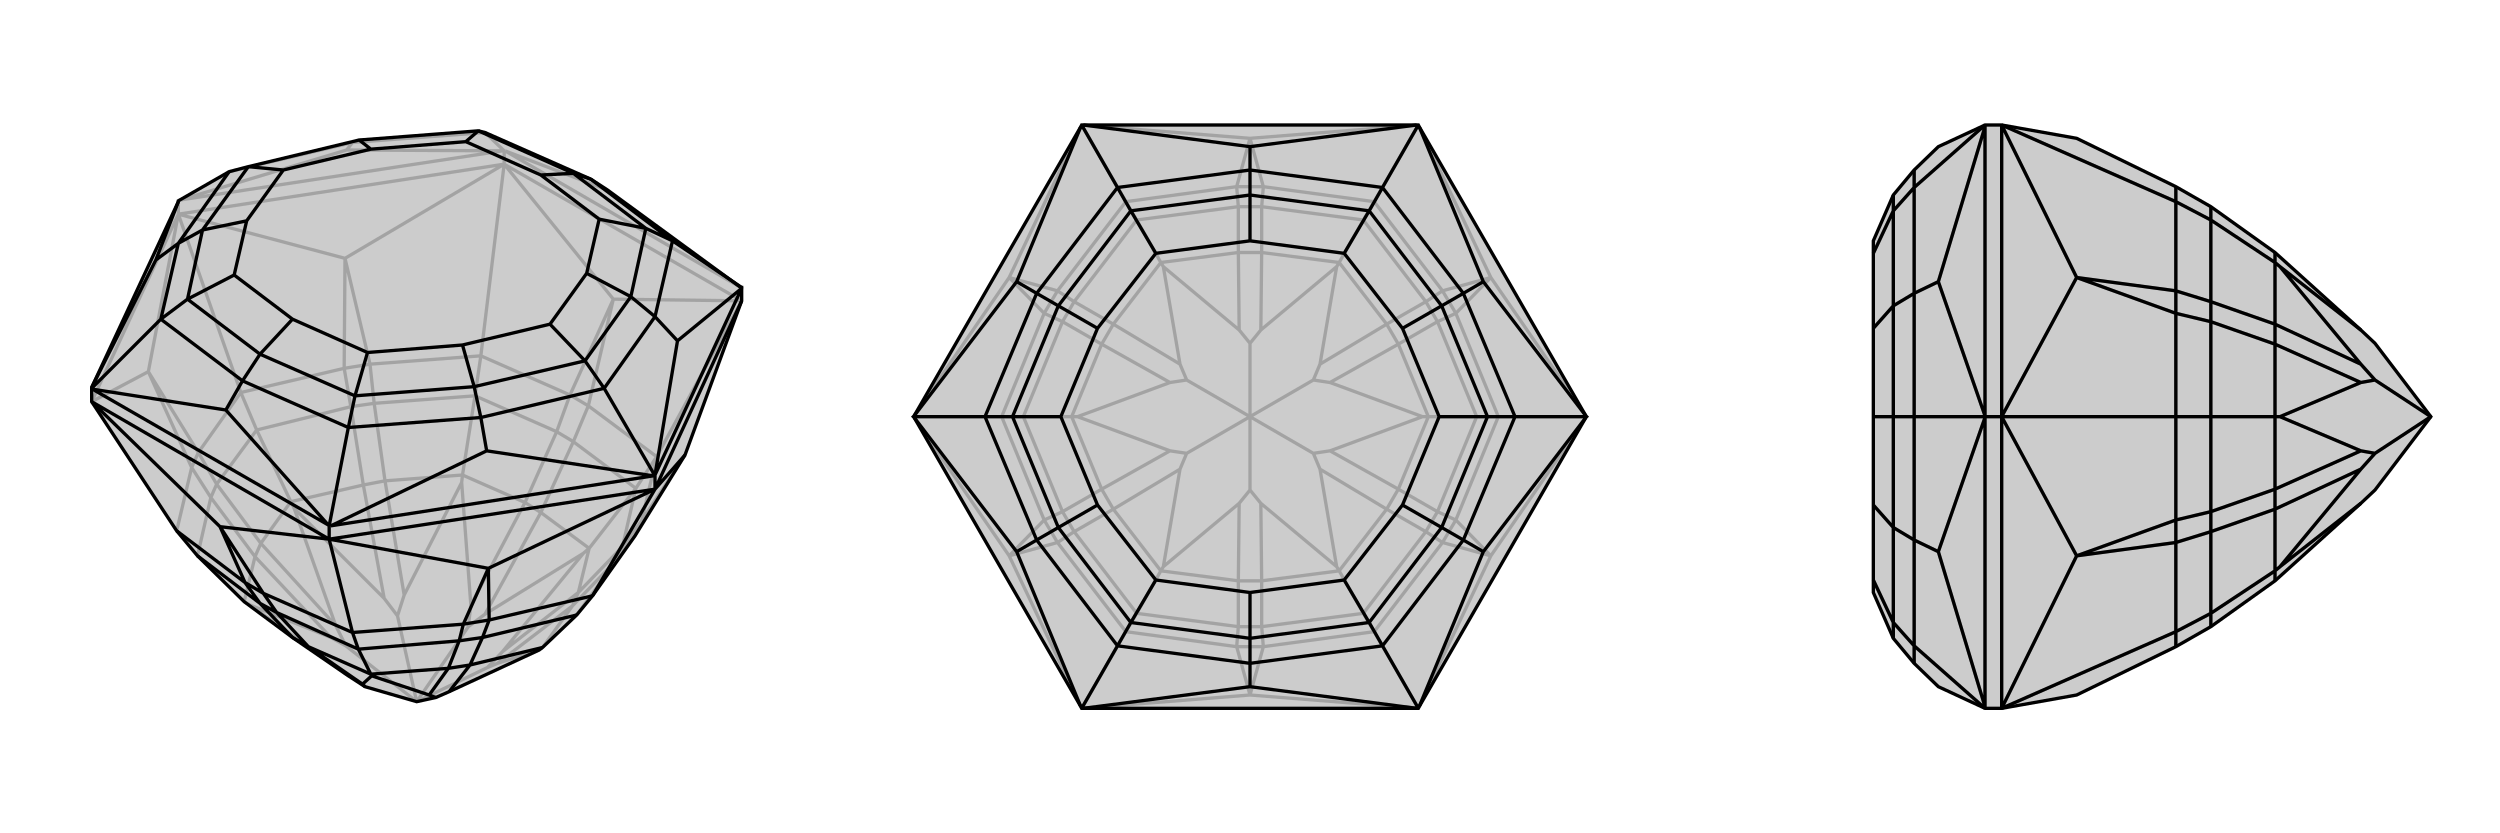
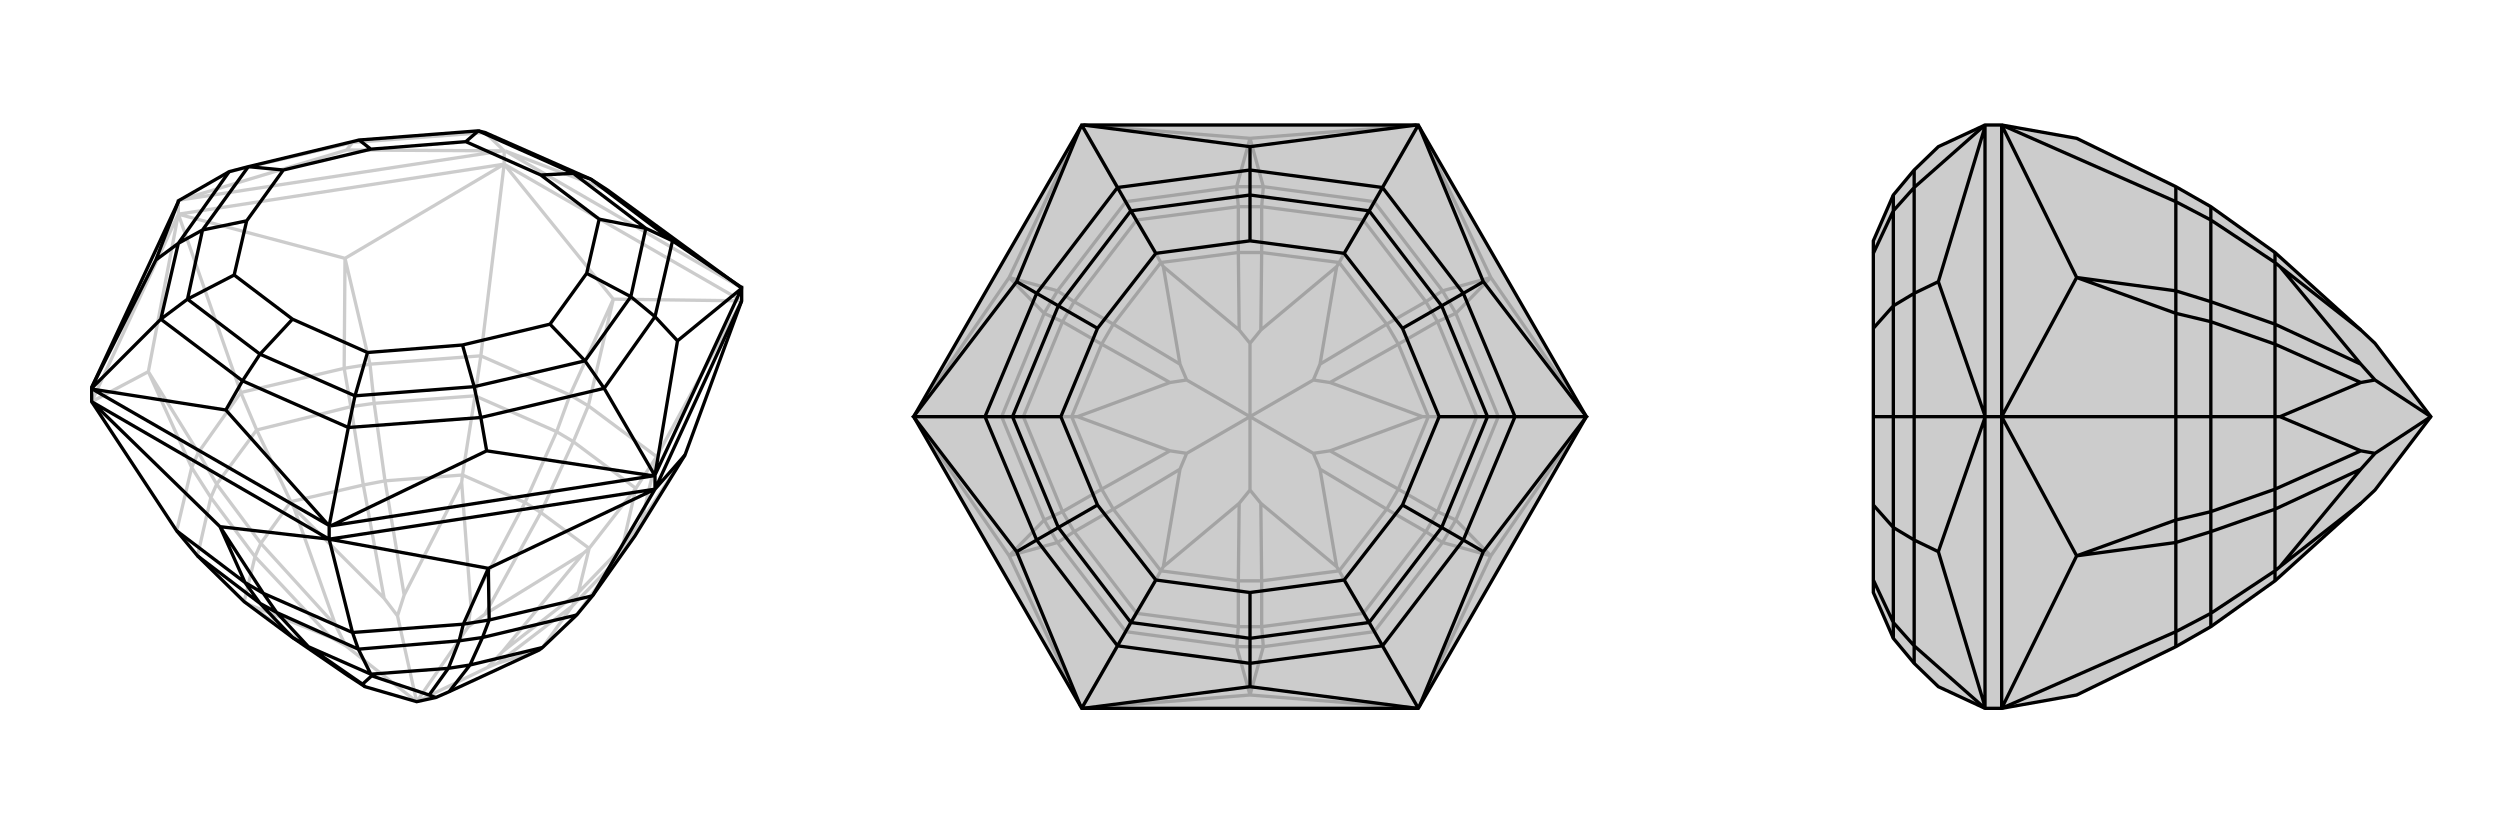
<svg xmlns="http://www.w3.org/2000/svg" viewBox="0 0 3000 1000">
  <g stroke="currentColor" stroke-width="4" fill="none" transform="translate(0 2)">
-     <path fill="currentColor" stroke="none" fill-opacity=".2" d="M822,544L762,641L711,713L692,736L651,775L647,778L539,828L523,835L500,840L438,822L418,809L351,763L293,720L237,665L212,635L110,480L110,464L110,463L214,240L214,239L275,204L298,198L431,166L574,155L582,157L709,213L729,226L889,343L890,343L890,359z" />
    <path stroke-opacity=".2" d="M605,195L605,179M214,255L214,239M890,359L605,195M605,195L214,255M214,255L110,480M890,359L736,357M890,359L788,546M605,195L736,357M605,195L414,308M605,195L577,425M214,255L414,308M214,255L178,444M214,255L289,469M110,480L178,444M822,544L770,623M736,357L706,485M736,357L684,472M414,308L444,435M414,308L413,440M178,444L238,541M178,444L230,559M788,546L770,623M788,546L706,485M788,546L763,584M577,425L684,472M577,425L444,435M577,425L570,473M289,469L413,440M289,469L238,541M289,469L308,514M212,635L230,559M692,736L740,670M763,584L747,654M763,584L688,528M763,584L707,656M570,473L668,516M570,473L449,482M570,473L555,568M308,514L421,486M308,514L260,579M308,514L349,600M237,665L253,595M651,775L687,725M707,656L694,709M707,656L649,613M707,656L700,662M555,568L630,601M555,568L462,575M555,568L554,577M349,600L436,580M349,600L313,650M349,600L353,608M293,720L306,666M293,720L300,724M647,778L597,794M700,662L603,780M700,662L582,735M500,840L585,799M554,577L565,724M554,577L485,712M500,840L562,750M353,608L461,716M353,608L403,749M500,840L477,737M300,724L397,763M300,724L418,809M500,840L415,773M762,641L770,623M762,641L740,670M770,623L747,654M706,485L684,472M706,485L688,528M684,472L668,516M444,435L413,440M444,435L449,482M413,440L421,486M238,541L230,559M238,541L260,579M230,559L253,595M740,670L687,725M747,654L694,709M740,670L747,654M688,528L649,613M668,516L630,601M688,528L668,516M449,482L462,575M421,486L436,580M449,482L421,486M260,579L313,650M253,595L306,666M260,579L253,595M687,725L597,794M694,709L603,780M597,794L585,799M603,780L585,799M687,725L694,709M649,613L582,735M630,601L565,724M582,735L562,750M565,724L562,750M649,613L630,601M462,575L485,712M436,580L461,716M485,712L477,737M461,716L477,737M462,575L436,580M313,650L403,749M306,666L397,763M403,749L415,773M397,763L415,773M313,650L306,666M214,239L216,238M605,179L603,179M416,178L423,169M605,179L606,179M605,179L582,157M889,343L606,179M606,179L729,226M216,238L603,179M216,238L416,178M603,179L416,178M275,204L423,169M423,169L582,157M423,169L431,166" />
    <path d="M822,544L762,641L711,713L692,736L651,775L647,778L539,828L523,835L500,840L438,822L418,809L351,763L293,720L237,665L212,635L110,480L110,464L110,463L214,240L214,239L275,204L298,198L431,166L574,155L582,157L709,213L729,226L889,343L890,343L890,359z" />
    <path d="M395,645L395,629M786,585L786,569M395,645L110,480M395,645L786,585M786,585L890,359M395,645L264,630M395,645L586,680M395,645L423,757M786,585L586,680M786,585L822,544M786,585L711,713M110,480L264,630M264,630L316,710M264,630L294,697M586,680L556,747M586,680L587,742M423,757L316,710M423,757L556,747M423,757L430,777M711,713L587,742M212,635L294,697M430,777L332,733M430,777L551,767M430,777L445,807M692,736L579,763M237,665L312,722M445,807L370,774M445,807L538,800M445,807L446,809M651,775L564,796M446,809L435,819M446,809L515,832M316,710L294,697M316,710L332,733M294,697L312,722M556,747L587,742M556,747L551,767M587,742L579,763M332,733L370,774M312,722L351,763M332,733L312,722M551,767L538,800M579,763L564,796M551,767L579,763M370,774L435,819M435,819L438,822M370,774L351,763M538,800L515,832M564,796L539,828M515,832L523,835M538,800L564,796M890,343L890,344M890,343L807,287M786,569L786,568M813,407L786,378M786,569L784,569M786,569L725,464M395,629L397,629M584,539L577,499M395,629L394,628M395,629L418,511M110,464L111,465M271,490L291,455M110,464L193,381M187,310L214,290M890,344L786,568M890,344L813,407M786,568L813,407M784,569L397,629M784,569L584,539M397,629L584,539M394,628L111,465M394,628L271,490M111,465L271,490M110,463L187,310M214,240L187,310M807,287L709,213M807,287L786,378M807,287L775,272M786,378L725,464M786,378L757,354M725,464L577,499M725,464L702,431M577,499L418,511M577,499L569,462M418,511L291,455M418,511L426,473M291,455L193,381M291,455L312,423M193,381L214,290M193,381L225,357M214,290L275,204M214,290L243,274M709,213L688,206M775,272L688,206M775,272L757,354M775,272L719,261M757,354L702,431M757,354L704,326M702,431L569,462M702,431L660,387M569,462L426,473M569,462L555,412M426,473L312,423M426,473L441,421M312,423L225,357M312,423L351,381M225,357L243,274M225,357L281,328M243,274L298,198M243,274L296,263M298,198L340,202M431,166L445,177M688,206L574,155M688,206L649,208M574,155L559,168M719,261L649,208M719,261L704,326M704,326L660,387M660,387L555,412M555,412L441,421M441,421L351,381M351,381L281,328M281,328L296,263M296,263L340,202M340,202L445,177M445,177L559,168M649,208L559,168" />
  </g>
  <g stroke="currentColor" stroke-width="4" fill="none" transform="translate(1000 0)">
    <path fill="currentColor" stroke="none" fill-opacity=".2" d="M700,150L300,150L298,150L297,152L97,499L96,500L97,501L297,848L298,850L300,850L700,850L702,850L703,848L903,501L904,500L903,499L703,152L702,150z" />
    <path stroke-opacity=".2" d="M702,850L500,834M702,850L789,667M702,850L649,758M904,500L789,667M904,500L789,333M904,500L798,500M702,150L789,333M702,150L500,166M702,150L649,242M298,150L500,166M298,150L211,333M298,150L351,242M96,500L211,333M96,500L211,667M96,500L202,500M298,850L211,667M298,850L500,834M298,850L351,758M500,834L516,776M500,834L484,776M789,667L731,651M789,667L747,624M789,333L747,376M789,333L731,349M500,166L516,224M500,166L484,224M211,333L269,349M211,333L253,376M211,667L253,624M211,667L269,651M649,758L516,776M649,758L731,651M649,758L636,736M798,500L747,624M798,500L747,376M798,500L772,500M649,242L731,349M649,242L516,224M649,242L636,264M351,242L484,224M351,242L269,349M351,242L364,264M202,500L253,376M202,500L253,624M202,500L228,500M351,758L269,651M351,758L484,776M351,758L364,736M636,736L514,752M636,736L711,638M636,736L607,685M772,500L725,614M772,500L725,386M772,500L714,500M636,264L711,362M636,264L514,248M636,264L607,315M364,264L486,248M364,264L289,362M364,264L393,315M228,500L275,386M228,500L275,614M228,500L286,500M364,736L289,638M364,736L486,752M364,736L393,685M607,685L514,697M607,685L664,611M607,685L604,680M714,500L678,587M714,500L678,413M714,500L707,500M607,315L664,389M607,315L514,303M607,315L604,320M393,315L486,303M393,315L336,389M393,315L396,320M286,500L322,413M286,500L322,587M286,500L293,500M393,685L336,611M393,685L486,697M393,685L396,680M604,680L513,604M604,680L584,563M707,500L596,541M707,500L596,459M500,500L576,544M604,320L584,437M604,320L513,396M500,500L576,456M396,320L487,396M396,320L416,437M500,500L500,412M293,500L404,459M293,500L404,541M500,500L424,456M396,680L416,563M396,680L487,604M500,500L500,588M500,500L424,544M516,776L484,776M516,776L514,752M484,776L486,752M731,651L747,624M731,651L711,638M747,624L725,614M747,376L731,349M747,376L725,386M731,349L711,362M516,224L484,224M516,224L514,248M484,224L486,248M269,349L253,376M269,349L289,362M253,376L275,386M253,624L269,651M253,624L275,614M269,651L289,638M514,752L514,697M486,752L486,697M514,752L486,752M711,638L664,611M725,614L678,587M711,638L725,614M725,386L678,413M711,362L664,389M725,386L711,362M514,248L514,303M486,248L486,303M514,248L486,248M289,362L336,389M275,386L322,413M289,362L275,386M275,614L322,587M289,638L336,611M275,614L289,638M514,697L513,604M486,697L487,604M513,604L500,588M487,604L500,588M514,697L486,697M664,611L584,563M678,587L596,541M584,563L576,544M596,541L576,544M664,611L678,587M678,413L596,459M664,389L584,437M596,459L576,456M584,437L576,456M678,413L664,389M514,303L513,396M486,303L487,396M513,396L500,412M487,396L500,412M514,303L486,303M336,389L416,437M322,413L404,459M416,437L424,456M404,459L424,456M336,389L322,413M322,587L404,541M336,611L416,563M404,541L424,544M416,563L424,544M322,587L336,611" />
-     <path d="M700,150L300,150L298,150L297,152L97,499L96,500L97,501L297,848L298,850L300,850L700,850L702,850L703,848L903,501L904,500L903,499L703,152L702,150z" />
+     <path d="M700,150L300,150L298,150L297,152L97,499L96,500L97,501L297,848L298,850L300,850L700,850L702,850L903,501L904,500L903,499L703,152L702,150z" />
    <path d="M702,150L659,225M780,338L756,352M904,500L818,500M780,662L756,648M702,850L659,775M500,824L500,796M298,850L341,775M220,662L244,648M96,500L182,500M220,338L244,352M500,176L500,204M298,150L341,225M700,150L500,176M300,150L500,176M703,152L780,338M903,499L780,338M903,501L780,662M703,848L780,662M700,850L500,824M300,850L500,824M297,848L220,662M97,501L220,662M97,499L220,338M297,152L220,338M659,225L500,204M659,225L756,352M659,225L643,253M756,352L818,500M756,352L730,367M818,500L756,648M818,500L785,500M756,648L659,775M756,648L730,633M659,775L500,796M659,775L643,747M500,796L341,775M500,796L500,766M341,775L244,648M341,775L357,747M244,648L182,500M244,648L270,633M182,500L244,352M182,500L215,500M244,352L341,225M244,352L270,367M341,225L500,204M500,204L500,234M341,225L357,253M643,253L500,234M643,253L730,367M643,253L613,304M730,367L785,500M730,367L683,394M785,500L730,633M785,500L727,500M730,633L643,747M730,633L683,606M643,747L500,766M643,747L613,696M500,766L357,747M500,766L500,711M357,747L270,633M357,747L387,696M270,633L215,500M270,633L317,606M215,500L270,367M215,500L273,500M270,367L357,253M270,367L317,394M500,234L357,253M500,234L500,289M357,253L387,304M613,304L500,289M613,304L683,394M683,394L727,500M727,500L683,606M683,606L613,696M613,696L500,711M500,711L387,696M387,696L317,606M317,606L273,500M273,500L317,394M317,394L387,304M500,289L387,304" />
  </g>
  <g stroke="currentColor" stroke-width="4" fill="none" transform="translate(2000 0)">
    <path fill="currentColor" stroke="none" fill-opacity=".2" d="M492,834L611,776L653,752L730,697L833,604L850,588L917,500L850,412L833,396L730,303L653,248L611,224L492,166L402,150L382,150L382,150L326,176L297,204L272,234L248,289L248,304L248,394L248,500L248,606L248,696L248,711L272,766L297,796L326,824L382,850L382,850L402,850z" />
-     <path stroke-opacity=".2" d="M402,500L382,500M402,150L402,500M402,500L402,850M402,150L492,333M402,150L611,242M402,500L492,333M402,500L492,667M402,500L611,500M402,850L492,667M402,850L611,758M492,333L611,349M492,333L611,376M492,667L611,624M492,667L611,651M611,242L611,224M611,242L611,349M611,242L653,264M611,500L611,376M611,500L611,624M611,500L653,500M611,758L611,651M611,758L611,776M611,758L653,736M653,264L653,248M653,264L653,362M653,264L730,315M653,500L653,386M653,500L653,614M653,500L730,500M653,736L653,638M653,736L653,752M653,736L730,685M730,315L730,303M730,315L730,389M730,315L736,320M730,500L730,413M730,500L730,587M730,500L736,500M730,685L730,611M730,685L730,697M730,685L736,680M736,320L833,396M736,320L833,437M736,500L833,459M736,500L833,541M917,500L850,456M736,680L833,563M736,680L833,604M917,500L850,544M611,349L611,376M611,349L653,362M611,376L653,386M611,624L611,651M611,624L653,614M611,651L653,638M653,362L730,389M653,386L730,413M653,362L653,386M653,614L730,587M653,638L730,611M653,614L653,638M730,389L833,437M730,413L833,459M833,437L850,456M833,459L850,456M730,389L730,413M730,587L833,541M730,611L833,563M833,541L850,544M833,563L850,544M730,587L730,611M382,850L382,848M382,850L297,775M382,500L382,501M326,662L297,648M382,500L382,499M382,500L297,500M382,150L382,152M326,338L297,352M382,150L297,225M382,848L382,501M382,848L326,662M382,501L326,662M382,499L382,152M382,499L326,338M382,152L326,338M297,796L297,775M297,775L297,648M297,775L272,747M297,648L297,500M297,648L272,633M297,500L297,352M297,500L272,500M297,352L297,225M297,352L272,367M297,225L297,204M297,225L272,253M272,766L272,747M272,747L272,633M272,747L248,696M272,633L272,500M272,633L248,606M272,500L272,367M272,500L248,500M272,367L272,253M272,367L248,394M272,234L272,253M272,253L248,304" />
    <path d="M492,834L611,776L653,752L730,697L833,604L850,588L917,500L850,412L833,396L730,303L653,248L611,224L492,166L402,150L382,150L382,150L326,176L297,204L272,234L248,289L248,304L248,394L248,500L248,606L248,696L248,711L272,766L297,796L326,824L382,850L382,850L402,850z" />
    <path d="M402,500L382,500M402,850L402,500M402,500L402,150M402,850L492,667M402,850L611,758M402,500L492,667M402,500L492,333M402,500L611,500M402,150L492,333M402,150L611,242M492,667L611,651M492,667L611,624M492,333L611,376M492,333L611,349M611,758L611,776M611,758L611,651M611,758L653,736M611,500L611,624M611,500L611,376M611,500L653,500M611,242L611,349M611,242L611,224M611,242L653,264M653,736L653,752M653,736L653,638M653,736L730,685M653,500L653,614M653,500L653,386M653,500L730,500M653,264L653,362M653,264L653,248M653,264L730,315M730,685L730,697M730,685L730,611M730,685L736,680M730,500L730,587M730,500L730,413M730,500L736,500M730,315L730,389M730,315L730,303M730,315L736,320M736,680L833,604M736,680L833,563M736,500L833,541M736,500L833,459M917,500L850,544M736,320L833,437M736,320L833,396M917,500L850,456M611,651L611,624M611,651L653,638M611,624L653,614M611,376L611,349M611,376L653,386M611,349L653,362M653,638L730,611M653,614L730,587M653,638L653,614M653,386L730,413M653,362L730,389M653,386L653,362M730,611L833,563M730,587L833,541M833,563L850,544M833,541L850,544M730,611L730,587M730,413L833,459M730,389L833,437M833,459L850,456M833,437L850,456M730,413L730,389M382,150L382,152M382,150L297,225M382,500L382,499M326,338L297,352M382,500L382,501M382,500L297,500M382,850L382,848M326,662L297,648M382,850L297,775M382,152L382,499M382,152L326,338M382,499L326,338M382,501L382,848M382,501L326,662M382,848L326,662M297,225L297,204M297,225L297,352M297,225L272,253M297,352L297,500M297,352L272,367M297,500L297,648M297,500L272,500M297,648L297,775M297,648L272,633M297,775L297,796M297,775L272,747M272,253L272,234M272,253L272,367M272,253L248,304M272,367L272,500M272,367L248,394M272,500L272,633M272,500L248,500M272,633L272,747M272,633L248,606M272,747L272,766M272,747L248,696" />
  </g>
</svg>